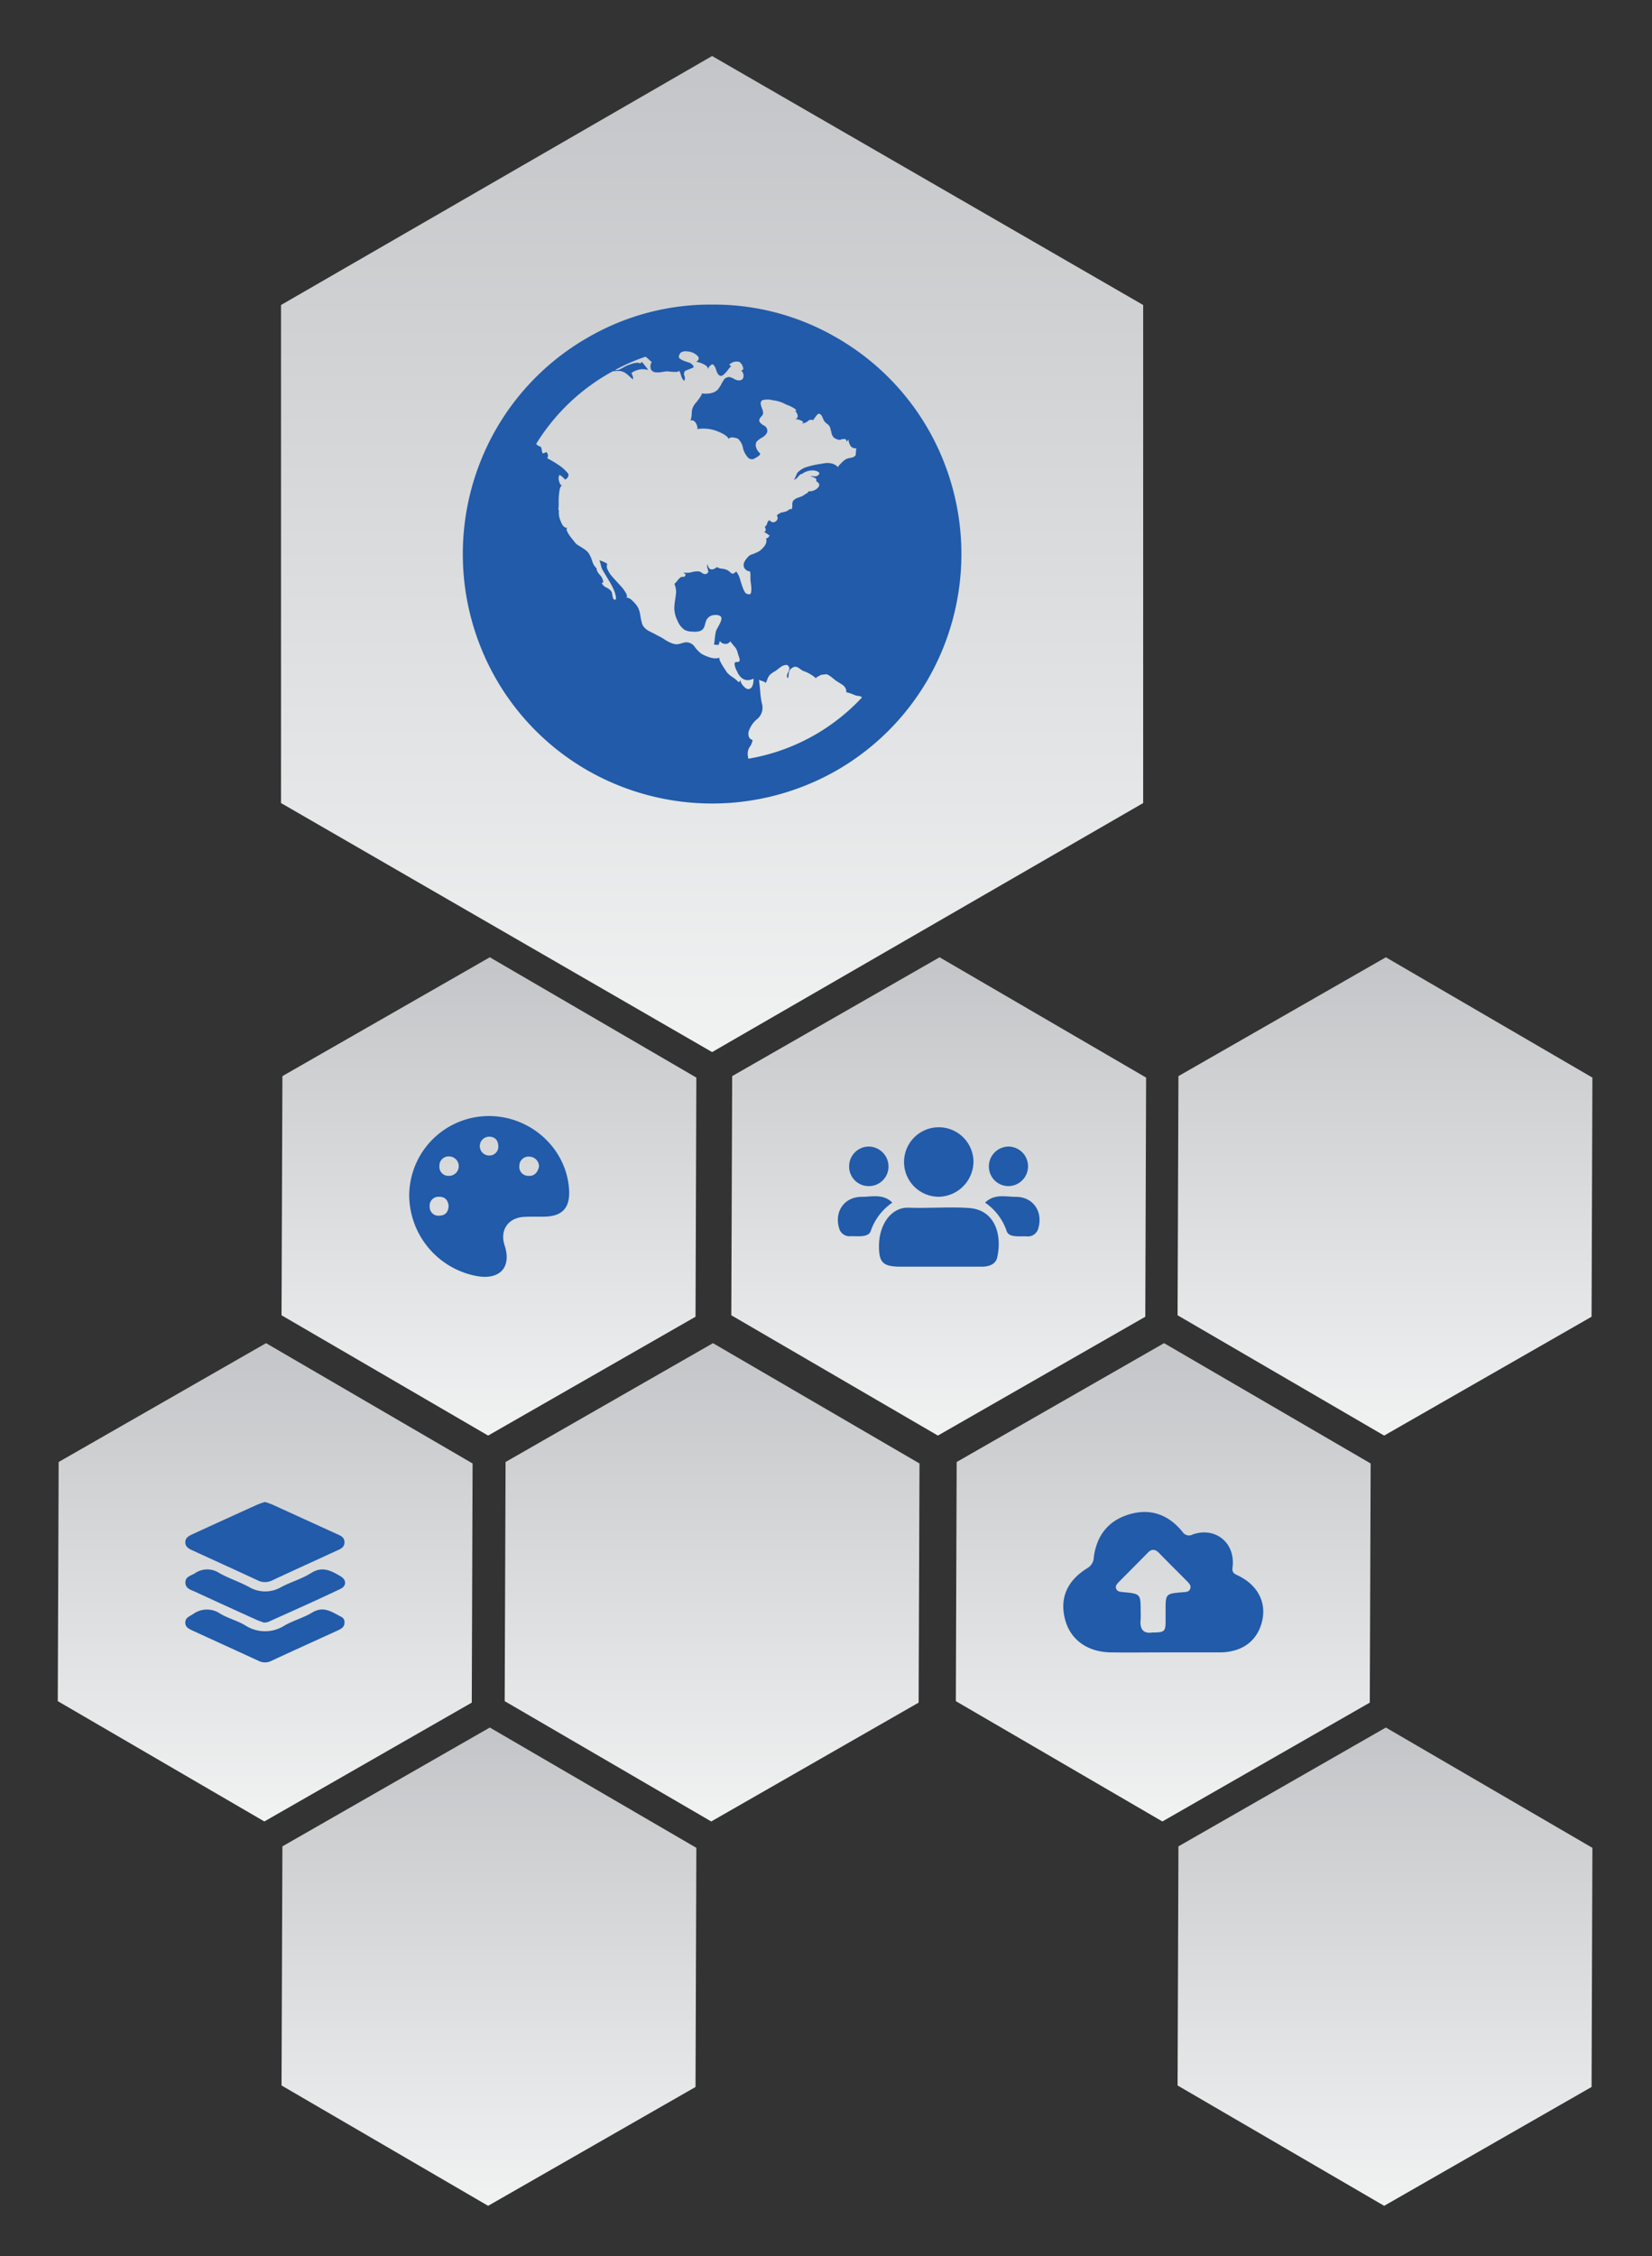
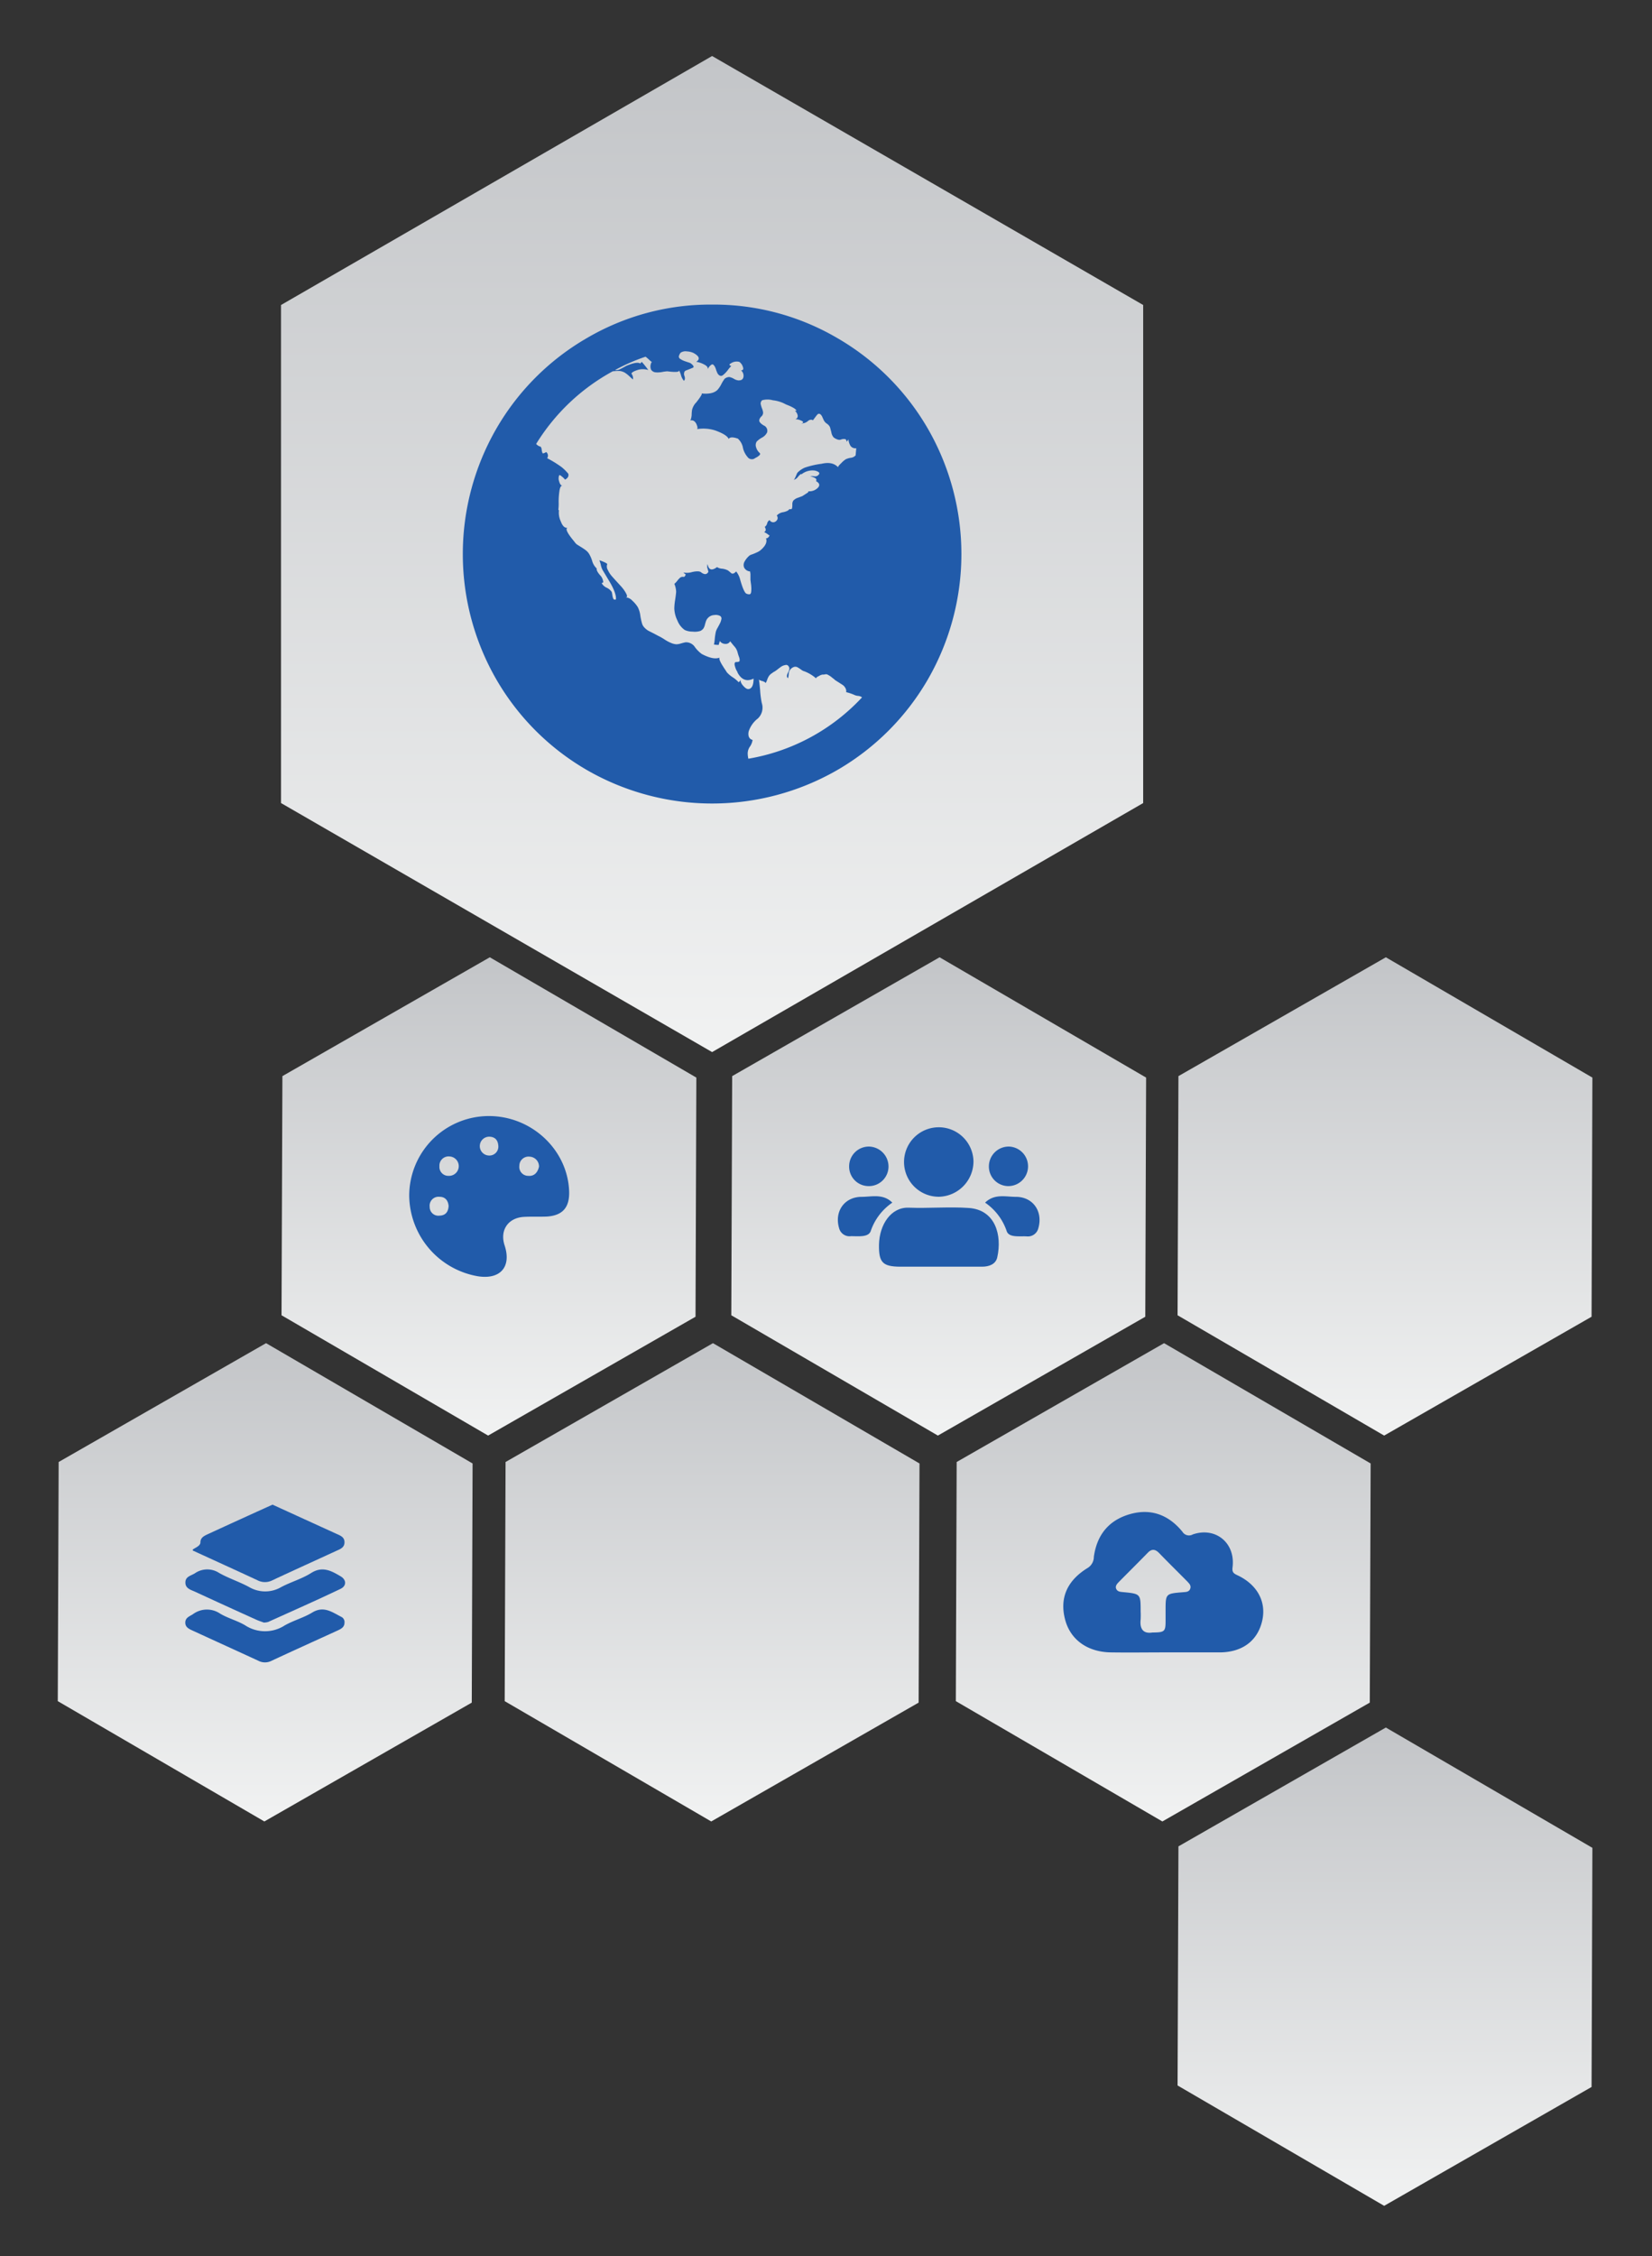
<svg xmlns="http://www.w3.org/2000/svg" xmlns:xlink="http://www.w3.org/1999/xlink" id="Layer_1" data-name="Layer 1" viewBox="0 0 359.7 490.96">
  <rect x="0" y="0" width="359.7" height="490.96" fill="#333333" stroke="none" />
  <defs>
    <style>.cls-1{fill:url(#linear-gradient);}.cls-2{fill:url(#linear-gradient-2);}.cls-3{fill:url(#linear-gradient-3);}.cls-4{fill:url(#linear-gradient-4);}.cls-5{fill:url(#linear-gradient-5);}.cls-6{fill:url(#linear-gradient-6);}.cls-7{fill:url(#linear-gradient-7);}.cls-8{fill:url(#linear-gradient-8);}.cls-9{fill:url(#linear-gradient-9);}.cls-10{fill:#215baa;}</style>
    <linearGradient id="linear-gradient" x1="-210.95" y1="546.9" x2="5.81" y2="546.9" gradientTransform="translate(701.95 223.14) rotate(90)" gradientUnits="userSpaceOnUse">
      <stop offset="0" stop-color="#c3c5c8" />
      <stop offset="1" stop-color="#f1f2f2" />
    </linearGradient>
    <linearGradient id="linear-gradient-2" x1="-14.82" y1="595.48" x2="89.25" y2="595.48" xlink:href="#linear-gradient" />
    <linearGradient id="linear-gradient-3" x1="-14.82" y1="497.56" x2="89.25" y2="497.56" xlink:href="#linear-gradient" />
    <linearGradient id="linear-gradient-4" x1="-14.82" y1="400.39" x2="89.25" y2="400.39" xlink:href="#linear-gradient" />
    <linearGradient id="linear-gradient-5" x1="152.78" y1="400.39" x2="256.86" y2="400.39" xlink:href="#linear-gradient" />
    <linearGradient id="linear-gradient-6" x1="69.14" y1="644.21" x2="173.22" y2="644.21" xlink:href="#linear-gradient" />
    <linearGradient id="linear-gradient-7" x1="69.14" y1="546.9" x2="173.22" y2="546.9" xlink:href="#linear-gradient" />
    <linearGradient id="linear-gradient-8" x1="152.78" y1="595.48" x2="256.86" y2="595.48" xlink:href="#linear-gradient" />
    <linearGradient id="linear-gradient-9" x1="69.14" y1="448.67" x2="173.22" y2="448.67" xlink:href="#linear-gradient" />
  </defs>
  <polygon class="cls-1" points="61.19 174.75 155.05 228.94 248.91 174.75 248.91 66.37 155.05 12.19 61.19 66.37 61.19 174.75" />
  <polygon class="cls-2" points="106.65 208.31 61.49 234.17 61.3 286.21 106.28 312.39 151.44 286.53 151.62 234.49 106.65 208.31" />
  <polygon class="cls-3" points="204.58 208.31 159.42 234.17 159.23 286.21 204.21 312.39 249.37 286.53 249.55 234.49 204.58 208.31" />
  <polygon class="cls-4" points="301.75 208.31 256.59 234.17 256.4 286.21 301.38 312.39 346.54 286.53 346.72 234.49 301.75 208.31" />
  <polygon class="cls-5" points="301.75 375.92 256.59 401.78 256.4 453.81 301.38 480 346.54 454.14 346.72 402.1 301.75 375.92" />
  <polygon class="cls-6" points="57.93 292.28 12.77 318.14 12.58 370.18 57.56 396.36 102.72 370.5 102.9 318.46 57.93 292.28" />
  <polygon class="cls-7" points="155.24 292.28 110.08 318.14 109.89 370.18 154.86 396.36 200.02 370.5 200.21 318.46 155.24 292.28" />
-   <polygon class="cls-8" points="106.65 375.92 61.49 401.78 61.3 453.81 106.28 480 151.44 454.14 151.62 402.1 106.65 375.92" />
  <polygon class="cls-9" points="253.46 292.28 208.3 318.14 208.12 370.18 253.09 396.36 298.25 370.5 298.44 318.46 253.46 292.28" />
  <g id="Artwork_35" data-name="Artwork 35">
    <path class="cls-10" d="M155.05,66.28a53.15,53.15,0,0,1,27.25,7.28,54,54,0,0,1,19.75,19.76,54.62,54.62,0,0,1,0,54.49,54.09,54.09,0,0,1-19.75,19.76,54.64,54.64,0,0,1-54.5,0,54,54,0,0,1-19.75-19.76,54.62,54.62,0,0,1,0-54.49A53.94,53.94,0,0,1,127.8,73.56,53.15,53.15,0,0,1,155.05,66.28Zm19.37,36.83a4,4,0,0,0-.68.67,1.77,1.77,0,0,1-1,.67c.09,0,.2-.11.32-.35s.23-.49.35-.77a2.09,2.09,0,0,1,.25-.5,5.15,5.15,0,0,1,1.55-1.06,18.56,18.56,0,0,1,3.68-.85c1.6-.37,2.8-.12,3.61.78-.1-.1.13-.4.67-.92a5.26,5.26,0,0,1,1-.85,3.94,3.94,0,0,1,1.07-.31,1.65,1.65,0,0,0,1.06-.53l.14-1.56a1.26,1.26,0,0,1-1.24-.49,3.05,3.05,0,0,1-.46-1.49q0,.15-.42.57c0-.33-.11-.52-.32-.57a1.71,1.71,0,0,0-.81.07,1,1,0,0,1-.64.07,2.69,2.69,0,0,1-1.06-.53A2.36,2.36,0,0,1,181,94c-.15-.57-.24-.92-.29-1.06a1.87,1.87,0,0,0-.67-.75,1.92,1.92,0,0,1-.67-.74l-.18-.39c-.07-.16-.14-.32-.21-.46a1.75,1.75,0,0,0-.28-.39.64.64,0,0,0-.39-.18c-.14,0-.31.12-.5.36l-.53.7c-.16.24-.27.36-.31.36a.6.6,0,0,0-.43-.11,2.13,2.13,0,0,0-.31.07,1.21,1.21,0,0,0-.32.22,2,2,0,0,1-.35.24,1.67,1.67,0,0,1-.6.22,5.22,5.22,0,0,0-.61.14c.71-.23.69-.49-.07-.77a2.32,2.32,0,0,0-1.13-.22.73.73,0,0,0,.53-.85,1.74,1.74,0,0,0-.6-1h.35q-.08-.27-.6-.6a9,9,0,0,0-1.24-.6,6.93,6.93,0,0,1-.92-.42,7.61,7.61,0,0,0-2.4-.67,4.29,4.29,0,0,0-2.33,0,1,1,0,0,0-.32.74,5.25,5.25,0,0,0,.28,1,3.21,3.21,0,0,1,.25.89,1.09,1.09,0,0,1-.39.91,1.41,1.41,0,0,0-.45.85c0,.33.32.7,1,1.1a1.25,1.25,0,0,1,.71,1.52,2.61,2.61,0,0,1-1.13,1.13,4.78,4.78,0,0,0-1.13.85,1.46,1.46,0,0,0-.11,1.3,2.5,2.5,0,0,0,.75,1.17c.09.1.13.19.1.28a.65.65,0,0,1-.25.32,3.29,3.29,0,0,1-.38.28l-.46.25-.22.14a1.16,1.16,0,0,1-1.45-.42,4.68,4.68,0,0,1-.95-1.84,3.58,3.58,0,0,0-1.13-2.12c-1.09-.38-1.77-.35-2,.07-.24-.61-1.2-1.22-2.9-1.84a8.44,8.44,0,0,0-4.1-.28c.28,0,.28-.4,0-1.06s-.78-1-1.34-.84a3.73,3.73,0,0,0,.28-1.24c0-.55.07-.87.07-1a3.62,3.62,0,0,1,.85-1.62c.05,0,.21-.25.49-.61a9.29,9.29,0,0,0,.68-1q.24-.42,0-.42c1.65.18,2.83-.07,3.54-.78a5.77,5.77,0,0,0,.81-1.2,8.3,8.3,0,0,1,.74-1.21,1.69,1.69,0,0,1,1-.38,3.15,3.15,0,0,1,1,.38,2.43,2.43,0,0,0,1,.36c.66,0,1-.21,1.1-.78a1.54,1.54,0,0,0-.53-1.41c.56,0,.63-.36.21-1.21a2.29,2.29,0,0,0-.57-.63,2.26,2.26,0,0,0-1.9.35c-.38.19-.33.38.14.57,0,0-.27.2-.67.74a5.9,5.9,0,0,1-1.17,1.24c-.38.28-.76.16-1.13-.35a5.45,5.45,0,0,1-.39-1c-.21-.59-.44-.9-.67-1s-.76.35-1.14,1.06c.15-.38-.11-.73-.77-1.06a5.2,5.2,0,0,0-1.7-.57c.89-.56.71-1.2-.57-1.91a3.69,3.69,0,0,0-1.44-.35,1.93,1.93,0,0,0-1.38.28,1.82,1.82,0,0,0-.39.81.61.61,0,0,0,.35.57,3.86,3.86,0,0,0,.75.39c.23.09.5.18.81.28s.5.17.6.21q1,.72.57,1l-.61.25-.81.32a.77.77,0,0,0-.42.28,1.17,1.17,0,0,0,0,1c.14.47.09.8-.14,1a3.13,3.13,0,0,1-.64-1.24,4.62,4.62,0,0,0-.5-1.17c.33.43-.25.57-1.76.43l-.71-.08a8.25,8.25,0,0,0-1.13.15,5.32,5.32,0,0,1-1.45.07,1.31,1.31,0,0,1-.95-.57,1.8,1.8,0,0,1,0-1.41c0-.19.14-.24.28-.14-.19-.15-.45-.37-.78-.68a7.52,7.52,0,0,0-.71-.6,41,41,0,0,0-6.64,2.9,1.72,1.72,0,0,0,.84-.07,9.7,9.7,0,0,0,.92-.46l.71-.39c1.6-.66,2.59-.82,3-.49l.35-.36a19.46,19.46,0,0,1,1.41,1.77,4,4,0,0,0-2.12-.07c-.94.28-1.46.56-1.55.85a1.73,1.73,0,0,1,.35,1.27c-.19-.15-.46-.38-.81-.71a6,6,0,0,0-1-.78,2.82,2.82,0,0,0-1.06-.35,10.72,10.72,0,0,0-1.55.07A44.58,44.58,0,0,0,116.74,96.6a1.9,1.9,0,0,0,.85.57c.18,0,.3.26.35.63a2.47,2.47,0,0,0,.18.78q.1.21.81-.21a1,1,0,0,1,.21,1.34,24.7,24.7,0,0,1,3.11,1.91,9.83,9.83,0,0,1,1.49,1.48c.14.52-.1.94-.71,1.27a3.83,3.83,0,0,0-.64-.64c-.38-.33-.59-.42-.64-.28a1.88,1.88,0,0,0,0,1.31c.17.63.41.93.74.88-.33,0-.55.38-.67,1.13a16.09,16.09,0,0,0-.18,2.51,10.35,10.35,0,0,1-.07,1.67l.14.07a4.4,4.4,0,0,0,.39,2.43c.4,1.07.91,1.52,1.52,1.38-.61.14-.14,1.16,1.41,3a3.12,3.12,0,0,0,.57.64l.85.53c.42.26.77.49,1.06.71a3.11,3.11,0,0,1,.71.74,7,7,0,0,1,.71,1.59,3.54,3.54,0,0,0,1,1.67c-.09.28.13.75.68,1.41a2.42,2.42,0,0,1,.74,1.63.32.32,0,0,0-.18.07.43.43,0,0,1-.17.07,2.38,2.38,0,0,0,1.09,1,2.61,2.61,0,0,1,1.1.92,4.39,4.39,0,0,1,.14.7,2.87,2.87,0,0,0,.21.78c.1.19.29.24.57.14q.15-1.41-1.7-4.38c-.7-1.18-1.11-1.86-1.2-2a4.08,4.08,0,0,1-.39-1.1,4.57,4.57,0,0,0-.32-1,1.16,1.16,0,0,1,.43.11c.19.07.39.15.6.25a2.88,2.88,0,0,1,.53.28c.14.09.19.16.14.21a1.5,1.5,0,0,0,.15,1.24,5.77,5.77,0,0,0,.84,1.31c.33.37.73.82,1.21,1.34l.84.92a7.53,7.53,0,0,1,1,1.37q.57,1,0,1a2.19,2.19,0,0,1,1.42.71,6.83,6.83,0,0,1,1.2,1.41,5.42,5.42,0,0,1,.56,1.84,13.84,13.84,0,0,0,.36,1.69,2.19,2.19,0,0,0,.6,1,3.54,3.54,0,0,0,.88.67l1.13.57.92.49a11,11,0,0,1,1.31.74,8.19,8.19,0,0,0,1.52.82,3.45,3.45,0,0,0,1.13.28,3.66,3.66,0,0,0,1-.18c.41-.12.72-.2,1-.25a2.29,2.29,0,0,1,2.05,1.06,6.75,6.75,0,0,0,1.48,1.48c1.7.9,3,1.16,3.89.78-.09.05-.08.23,0,.53a6.35,6.35,0,0,0,.56,1.1c.26.42.47.76.64,1s.29.46.39.6a6.5,6.5,0,0,0,1.27,1.07,6.49,6.49,0,0,1,1.27,1.06,1,1,0,0,0,.49-.64c-.14.38,0,.85.5,1.41s.89.8,1.27.71c.66-.14,1-.9,1-2.26-1.46.71-2.62.28-3.47-1.27a1.17,1.17,0,0,0-.17-.39,3.18,3.18,0,0,1-.28-.6,5.26,5.26,0,0,1-.18-.6,1,1,0,0,1,0-.53.33.33,0,0,1,.35-.22c.42,0,.66-.08.71-.25a1.73,1.73,0,0,0-.14-.88c-.15-.42-.24-.73-.29-.92a3,3,0,0,0-.77-1.41c-.47-.56-.75-.92-.85-1.06a1.09,1.09,0,0,1-1.13.57,1.38,1.38,0,0,1-1.13-.64,2.06,2.06,0,0,1-.11.39,1.7,1.7,0,0,0-.11.46,3.75,3.75,0,0,1-1.06-.08,7.91,7.91,0,0,0,.18-1.23,12.69,12.69,0,0,1,.25-1.6,4.24,4.24,0,0,1,.39-.84c.21-.38.39-.72.53-1a3.58,3.58,0,0,0,.28-.88.63.63,0,0,0-.32-.67,2,2,0,0,0-1.24-.18,2,2,0,0,0-1.83,1.41c-.05.14-.12.39-.22.75a2.37,2.37,0,0,1-.35.81,1.77,1.77,0,0,1-.64.49,4.08,4.08,0,0,1-1.69.14,4,4,0,0,1-1.7-.35,4.53,4.53,0,0,1-1.59-2.05,6.48,6.48,0,0,1-.68-2.61,12.9,12.9,0,0,1,.18-1.88c.12-.77.19-1.36.22-1.76a4.84,4.84,0,0,0-.39-1.74,3.81,3.81,0,0,0,.64-.67,4.29,4.29,0,0,1,.7-.74,1.1,1.1,0,0,1,.32-.11.86.86,0,0,1,.32,0,.29.29,0,0,0,.28-.11.92.92,0,0,0,.21-.42,1.78,1.78,0,0,0-.28-.21c-.14-.15-.24-.22-.28-.22a4.05,4.05,0,0,0,2-.1c1-.22,1.67-.18,1.95.1.71.52,1.22.47,1.55-.14a6.53,6.53,0,0,0-.17-.67,1.46,1.46,0,0,1,0-1c.23,1.28.92,1.49,2.05.64a2.28,2.28,0,0,0,1.1.35,3.71,3.71,0,0,1,1.24.36,5.15,5.15,0,0,1,.49.38,4.78,4.78,0,0,0,.39.32c.07,0,.19,0,.35,0a2.17,2.17,0,0,0,.6-.46,4.69,4.69,0,0,1,.85,1.7c.52,1.89,1,2.92,1.34,3.11a1.31,1.31,0,0,0,.78.15c.18-.05.29-.28.31-.68a5.4,5.4,0,0,0,0-1c0-.25-.06-.55-.1-.88l-.07-.56v-1.28l-.08-.56a1.59,1.59,0,0,1-1.3-.85,1.5,1.5,0,0,1,.1-1.3,4.68,4.68,0,0,1,1.07-1.31,2,2,0,0,1,.56-.25c.33-.12.7-.27,1.1-.46a3.18,3.18,0,0,0,.88-.57c1-.89,1.34-1.71,1.06-2.47.33,0,.59-.21.78-.64a1,1,0,0,1-.36-.21,3.71,3.71,0,0,0-.53-.35,1.07,1.07,0,0,0-.31-.14c.42-.24.47-.62.14-1.14a1.3,1.3,0,0,0,.53-.77,1.05,1.05,0,0,1,.53-.71.91.91,0,0,0,1.49.14.82.82,0,0,0,.07-1.13,2.31,2.31,0,0,1,1.45-.74c.73-.17,1.16-.4,1.3-.68.33.1.52,0,.57-.14a3.62,3.62,0,0,0,.07-.85,1.41,1.41,0,0,1,.21-.84,2.38,2.38,0,0,1,1.06-.64l.92-.35,1.21-.78c.14-.19.14-.28,0-.28a2.56,2.56,0,0,0,2.19-.78c.47-.51.33-1-.43-1.41a.45.45,0,0,0-.21-.67,3.45,3.45,0,0,0-1.06-.39,2.52,2.52,0,0,1,.81,0,1.14,1.14,0,0,0,.75-.1c.7-.48.54-.85-.5-1.13a3.81,3.81,0,0,0-3,.84Zm-11.53,62a43.74,43.74,0,0,0,24.81-13.36,1.66,1.66,0,0,0-.88-.32,2.41,2.41,0,0,1-.88-.25,10,10,0,0,0-1.7-.56,1.34,1.34,0,0,0-.18-.92,1.87,1.87,0,0,0-.56-.64l-.89-.57-.77-.49a4.78,4.78,0,0,0-.5-.42l-.49-.39a5.37,5.37,0,0,0-.53-.32.8.8,0,0,0-.6-.14,2.86,2.86,0,0,1-.71.07l-.22.07a1.91,1.91,0,0,0-.38.18l-.39.21a.68.68,0,0,0-.28.22.13.13,0,0,0,0,.18,8.45,8.45,0,0,0-2.55-1.56,2.07,2.07,0,0,1-.77-.39,7.17,7.17,0,0,0-.75-.49,1,1,0,0,0-.71-.11,1.66,1.66,0,0,0-.81.5,1.7,1.7,0,0,0-.42,1.06,6.52,6.52,0,0,1-.14.91q-.5-.34,0-1.23c.33-.6.37-1,.14-1.31a.61.61,0,0,0-.74-.32,2.32,2.32,0,0,0-.85.32q-.31.21-.81.6a6.19,6.19,0,0,1-.64.46,3.77,3.77,0,0,0-.6.39,2.22,2.22,0,0,0-.6.53,3.16,3.16,0,0,0-.43.85,3.91,3.91,0,0,1-.35.77c-.09-.19-.37-.34-.81-.46s-.67-.25-.67-.39c.09.48.18,1.3.28,2.48a19.92,19.92,0,0,0,.35,2.69,3.25,3.25,0,0,1-.85,3.39,5.87,5.87,0,0,0-2,2.82c-.19,1,.1,1.65.85,1.84a3.27,3.27,0,0,1-.57,1.45,2.62,2.62,0,0,0-.49,1.52,6.45,6.45,0,0,0,.14,1.13Z" />
  </g>
  <path class="cls-10" d="M106.28,242.86A17.36,17.36,0,0,0,89.1,260.15a18,18,0,0,0,15,17.58c4.87.74,7.3-2.09,5.77-6.73-1.08-3.29.75-6,4.21-6.2,1.64-.09,3.31,0,5-.07,3.38-.23,4.89-1.93,4.85-5.28C123.72,250.28,115.77,242.77,106.28,242.86Zm-10.6,21.67a1.88,1.88,0,0,1-2.12-1.91,1.94,1.94,0,0,1,2.12-2.19c1.29,0,1.89.82,2,2C97.6,263.74,97,264.5,95.68,264.53Zm2-8.66a1.93,1.93,0,0,1-2-2.08,2,2,0,0,1,2.2-2.14,2.11,2.11,0,1,1-.21,4.22Zm8.79-4.42a2.05,2.05,0,1,1,.1-4.1c1.29.05,1.89.82,1.94,2.11A1.94,1.94,0,0,1,106.5,251.45Zm8.5,4.42a1.94,1.94,0,0,1-1.89-2.17,2,2,0,0,1,2.28-2,2.13,2.13,0,0,1,2,2.19C117.07,255.11,116.35,256,115,255.87Z" />
  <path class="cls-10" d="M269.38,342.76c-.89-.42-1.14-.72-1-1.78.61-5.25-3.71-8.78-8.67-7.08a1.67,1.67,0,0,1-2.25-.58c-3-3.68-6.87-5.15-11.47-3.82s-7.16,4.53-7.82,9.28a2.84,2.84,0,0,1-1.37,2.43c-4.55,2.79-6.14,6.67-4.85,11.36,1.18,4.29,4.89,6.94,9.95,7,3.88.06,7.77,0,11.66,0,4.05,0,8.1,0,12.15,0,4.94-.07,8.23-2.65,9.16-7.08C275.71,348.44,273.69,344.76,269.38,342.76Zm-10.21,2.91c-.25.8-1,.75-1.62.81-3.76.3-3.76.31-3.76,4,0,.74,0,1.49,0,2.24,0,2.33-.22,2.5-2.85,2.52-1.94.31-2.82-.68-2.58-2.84a17,17,0,0,0,0-1.75c0-3.81,0-3.83-3.84-4.2-.6-.06-1.18-.08-1.47-.68s.15-1.1.55-1.51c2.09-2.12,4.21-4.21,6.29-6.35.9-.94,1.66-.81,2.5.05,2,2.07,4.08,4.11,6.12,6.17C258.93,344.58,259.38,345,259.17,345.67Z" />
-   <path class="cls-10" d="M42.12,337.47c4.64,2.13,9.29,4.24,13.93,6.4a3.55,3.55,0,0,0,3.28,0c4.63-2.17,9.29-4.27,13.93-6.41.82-.37,1.74-.69,1.75-1.84s-.91-1.47-1.73-1.84q-7-3.19-13.94-6.36a15.82,15.82,0,0,0-1.64-.58,15.2,15.2,0,0,0-1.65.57q-7,3.16-13.95,6.36c-.83.39-1.75.75-1.75,1.85S41.3,337.09,42.12,337.47Z" />
+   <path class="cls-10" d="M42.12,337.47c4.64,2.13,9.29,4.24,13.93,6.4a3.55,3.55,0,0,0,3.28,0c4.63-2.17,9.29-4.27,13.93-6.41.82-.37,1.74-.69,1.75-1.84s-.91-1.47-1.73-1.84q-7-3.19-13.94-6.36q-7,3.16-13.95,6.36c-.83.39-1.75.75-1.75,1.85S41.3,337.09,42.12,337.47Z" />
  <path class="cls-10" d="M74.38,351.87c-2-1-3.84-2.5-6.35-1-1.89,1.16-4.13,1.74-6.05,2.84a7.91,7.91,0,0,1-8.65-.06c-1.7-1-3.7-1.5-5.39-2.51a5.12,5.12,0,0,0-5.95.13c-.71.45-1.56.72-1.64,1.68-.09,1.16.84,1.53,1.66,1.91,4.73,2.18,9.47,4.33,14.2,6.51a3.13,3.13,0,0,0,2.83.07c4.79-2.24,9.62-4.41,14.42-6.61.75-.35,1.54-.7,1.55-1.73A1.26,1.26,0,0,0,74.38,351.87Z" />
  <path class="cls-10" d="M42.49,346.38q6.63,3.06,13.29,6.07c.59.27,1.22.46,1.66.63a3.93,3.93,0,0,0,.94-.13c5.26-2.38,10.55-4.71,15.76-7.2,1.36-.65,1.31-2,0-2.75-2-1.18-3.94-2.26-6.4-.7-2,1.27-4.38,1.93-6.5,3.05a6.91,6.91,0,0,1-7,0c-2.1-1.14-4.42-1.88-6.5-3.05a4.74,4.74,0,0,0-5.31.06c-.83.52-2,.69-2.06,1.89C40.29,345.67,41.55,345.94,42.49,346.38Z" />
  <path class="cls-10" d="M210.93,262.86c-4.28-.29-8.69.1-13.08-.06-3.86-.14-6.38,3.71-6.46,8.05-.07,3.85.79,4.76,4.57,4.79,2.73,0,5.46,0,8.19,0h9.68c1.53,0,3-.53,3.32-2.08C218.2,268.81,216.76,263.26,210.93,262.86Z" />
  <path class="cls-10" d="M204.48,260.42a7.71,7.71,0,0,0,7.48-7.71,7.56,7.56,0,1,0-7.48,7.71Z" />
  <path class="cls-10" d="M194.29,261.7c-2-2-4.47-1.26-6.67-1.26-3.77,0-6,3.19-4.91,6.84A2.34,2.34,0,0,0,185.3,269c1.65,0,3.73.27,4.27-1.06A12.26,12.26,0,0,1,194.29,261.7Z" />
  <path class="cls-10" d="M189,258.1a4.27,4.27,0,0,0,4.46-4.31,4.35,4.35,0,0,0-4.25-4.29,4.29,4.29,0,0,0-4.32,4.2A4.24,4.24,0,0,0,189,258.1Z" />
  <path class="cls-10" d="M219.38,258.1a4.3,4.3,0,1,0,.32-8.6,4.32,4.32,0,0,0-4.38,4.15A4.26,4.26,0,0,0,219.38,258.1Z" />
  <path class="cls-10" d="M221.17,260.44c-2.21,0-4.63-.73-6.68,1.26a12.27,12.27,0,0,1,4.73,6.28c.54,1.33,2.62,1,4.26,1.06a2.35,2.35,0,0,0,2.6-1.76C227.14,263.63,224.93,260.43,221.17,260.44Z" />
</svg>